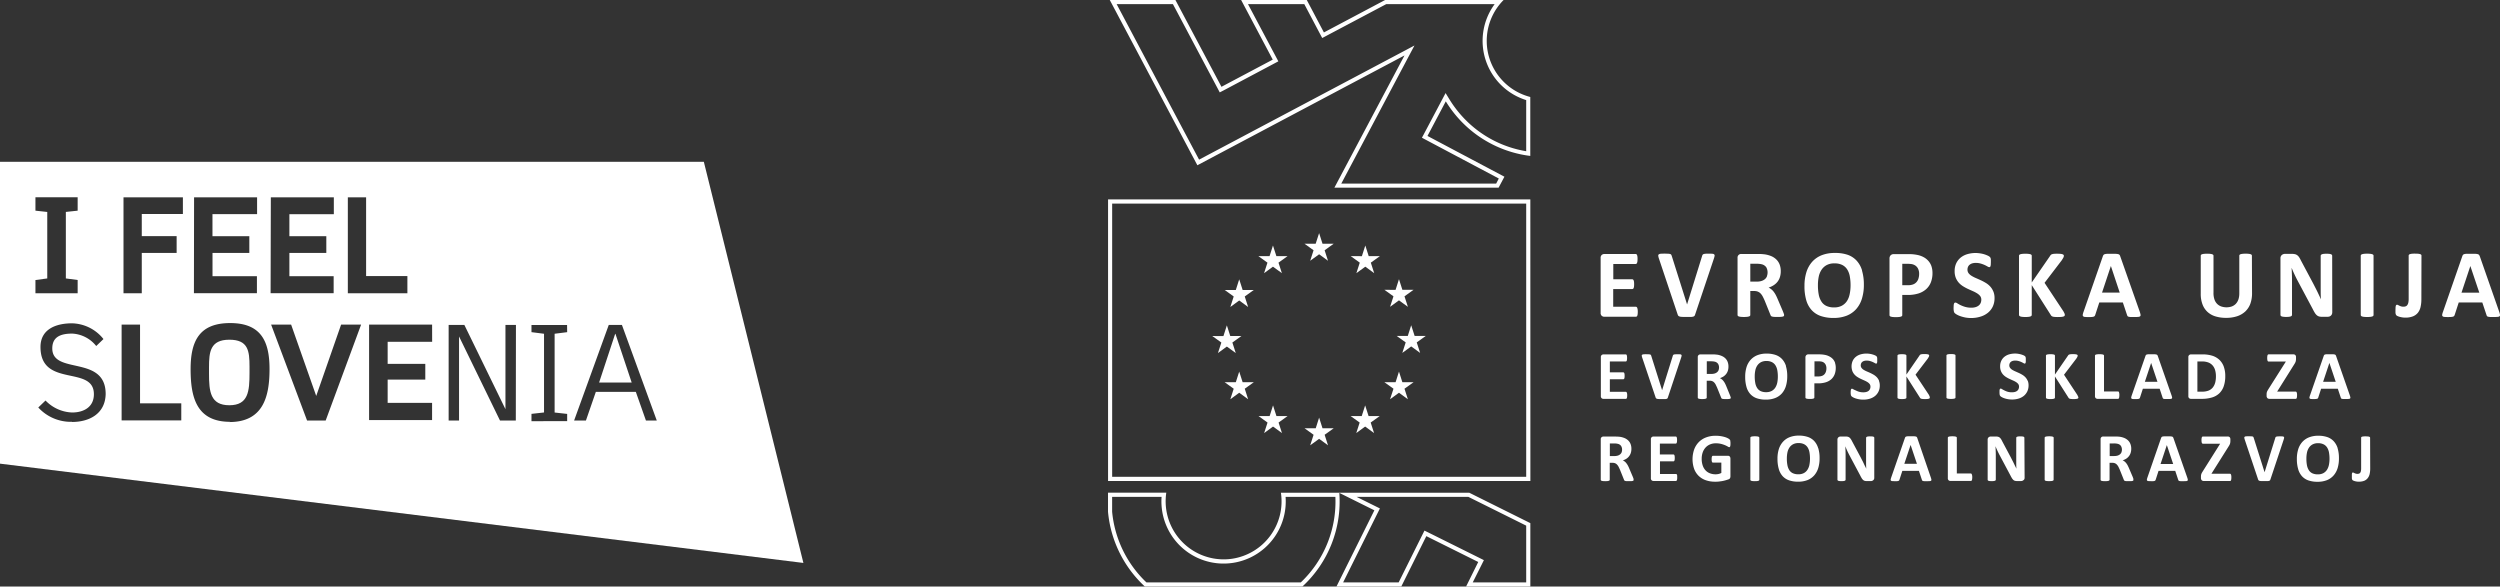
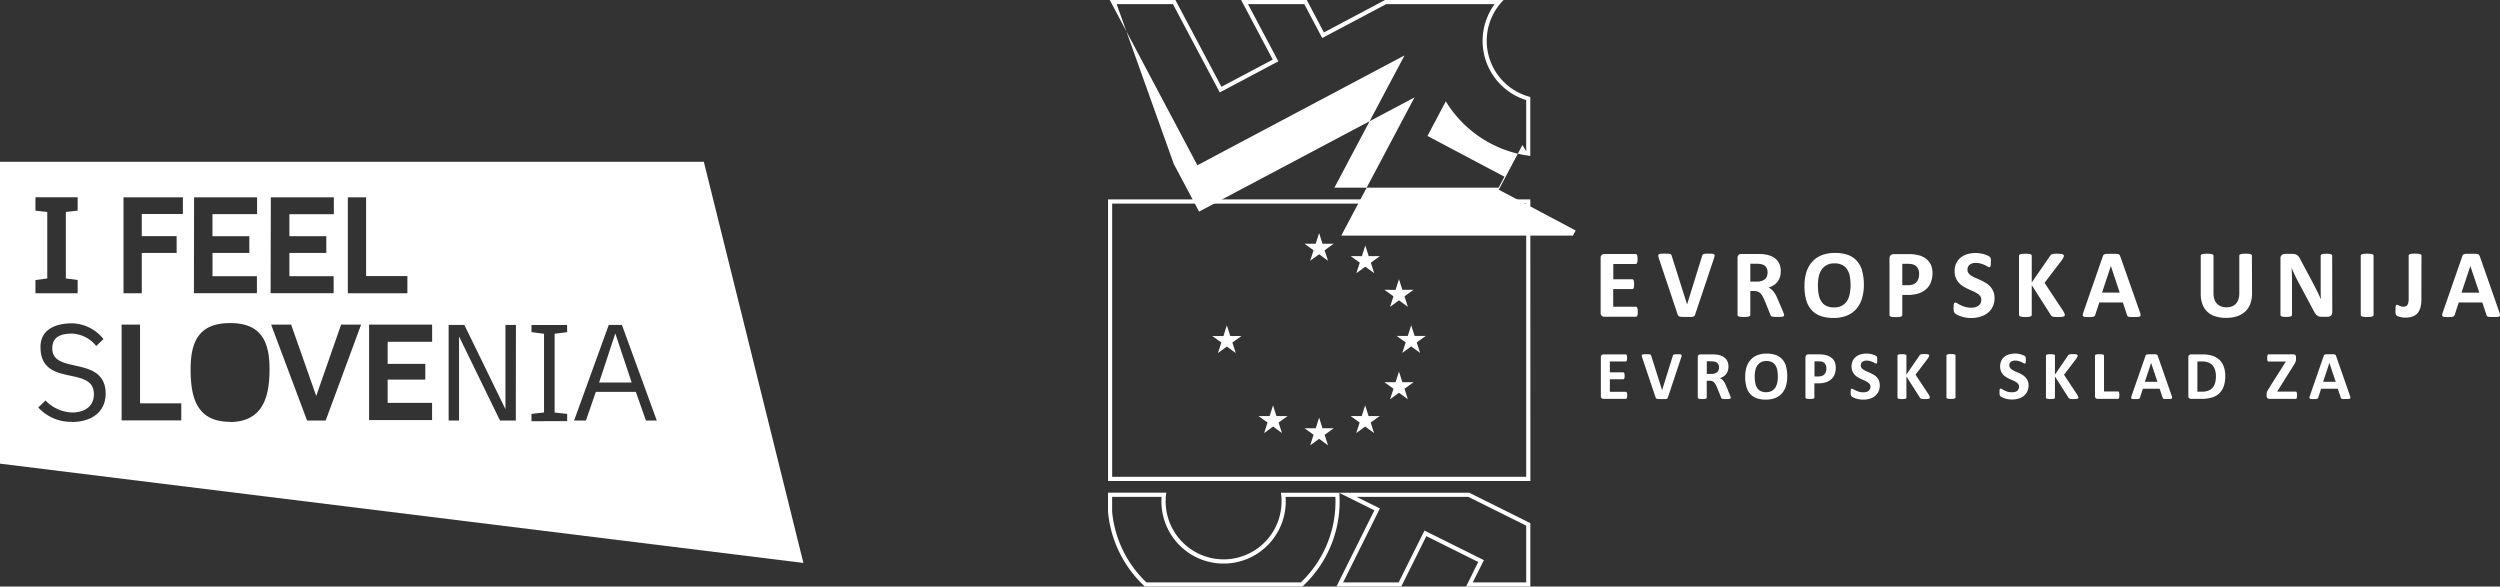
<svg xmlns="http://www.w3.org/2000/svg" width="282.702" height="66.328" viewBox="0 0 282.702 66.328">
  <rect x="0" y="0" width="282.702" height="66.328" fill="#333333" stroke="none" />
  <defs>
    <style>.cls-1{fill:#fff;}</style>
  </defs>
  <g id="Layer_2" data-name="Layer 2">
    <g id="Layer_1-2" data-name="Layer 1">
      <g id="Layer_2-2" data-name="Layer 2-2">
        <g id="Layer_1-2-2" data-name="Layer 1-2-2">
          <g id="Layer_2-2-2" data-name="Layer 2-2-2">
            <g id="Layer_1-2-2-2" data-name="Layer 1-2-2-2">
              <polygon class="cls-1" points="69.562 37.756 67.746 43.26 71.432 43.26 69.597 37.756 69.562 37.756" />
-               <path class="cls-1" d="M25.936,38.415c-2.173,0-2.3,1.408-2.3,3.1v.747c0,2,.144,3.564,2.3,3.564s2.28-1.587,2.28-3.688v-.677C28.216,39.679,28.068,38.415,25.936,38.415Z" />
              <path class="cls-1" d="M79.591,18.3H0v34.13L90.849,63.657ZM39.333,22.312H41.4v8.906h4.668v1.943H39.333Zm-17.387,0h7.126v1.906H24.026v2.493h4.168V28.6H24.031v2.63h5.022v1.924H21.929ZM4.008,31.664l1.336-.178V23.968l-1.336-.145V22.309H8.781v1.514l-1.335.142v7.521l1.335.178v1.5H4.008ZM8.141,47.7a5,5,0,0,1-3.813-1.621l.82-.788a4.376,4.376,0,0,0,3.011,1.354c1.3,0,2.458-.607,2.458-2.067,0-3.33-6.039-.677-6.039-5.344,0-2.031,1.781-2.673,3.563-2.673a4.673,4.673,0,0,1,3.559,1.78l-.82.788a3.7,3.7,0,0,0-2.707-1.406c-1.228,0-2.261.315-2.261,1.674,0,3.028,6.037.694,6.037,5.166-.053,2.244-1.87,3.154-3.811,3.154Zm12.359-.16H13.752V36.705h2.084v8.906H20.5Zm.182-23.34h-4.65v2.5h3.942v1.9H16.032v4.561H13.966V22.312h6.716Zm5.344,23.5c-3.848,0-4.472-2.838-4.472-5.967s.962-5.2,4.472-5.2,4.453,2.084,4.453,5.2-.713,5.992-4.543,5.992Zm4.6-25.387H37.75v1.907H32.724v2.493H36.9V28.6H32.724v2.63h5.005v1.924H30.6Zm6.2,25.245h-2.1L30.657,36.705H32.92l2.838,8.069h0l2.815-8.069h2.262Zm12.042-8.909H43.836v2.494h4.257v1.781H43.836v2.636H48.86V47.5H41.737V36.705h7.126Zm9.461,8.907H56.541l-4.632-9.511h0v9.513H50.733V36.74h1.776l4.648,9.53h0V36.74h1.186Zm5.807-9.994-1.419.179v8.907l1.419.158v.82H60.1V46.8l1.419-.158v-8.9L60.1,37.56v-.807h4.025Zm8.908,9.994L71.9,44.312H67.378l-1.121,3.242H64.92L68.84,36.74h1.487l3.942,10.814Z" />
            </g>
          </g>
        </g>
      </g>
      <g id="Layer_2-3" data-name="Layer 2-3">
        <g id="Layer_1-2-3" data-name="Layer 1-2-3">
          <path class="cls-1" d="M172.584,23.02v30.9h-46.82V23.02h46.82m.468-.469H125.3V54.392h47.757Z" />
          <polygon class="cls-1" points="148.157 29.489 149.167 28.753 150.172 29.489 149.79 28.3 150.812 27.564 149.551 27.564 149.167 26.36 148.777 27.564 147.517 27.564 148.539 28.3 148.157 29.489" />
-           <polygon class="cls-1" points="142.941 30.89 143.948 30.156 144.957 30.89 144.573 29.701 145.596 28.965 144.335 28.965 143.948 27.761 143.563 28.965 142.3 28.965 143.325 29.701 142.941 30.89" />
-           <polygon class="cls-1" points="140.132 31.584 139.747 32.792 138.487 32.79 139.509 33.526 139.127 34.715 140.132 33.978 141.139 34.715 140.756 33.526 141.781 32.79 140.518 32.79 140.132 31.584" />
          <polygon class="cls-1" points="138.734 39.189 139.741 39.922 139.357 38.733 140.379 37.998 139.119 37.998 138.734 36.792 138.347 38.003 137.086 37.998 138.111 38.733 137.727 39.922 138.734 39.189" />
-           <polygon class="cls-1" points="140.518 43.223 140.132 42.019 139.747 43.223 138.487 43.223 139.509 43.957 139.127 45.148 140.132 44.41 141.139 45.148 140.757 43.957 141.781 43.223 140.518 43.223" />
          <polygon class="cls-1" points="144.34 47.046 143.956 45.843 143.572 47.049 142.311 47.046 143.334 47.782 142.949 48.971 143.956 48.235 144.966 48.971 144.582 47.782 145.604 47.046 144.34 47.046" />
          <polygon class="cls-1" points="149.551 48.432 149.167 47.225 148.783 48.432 147.522 48.432 148.542 49.165 148.158 50.355 149.167 49.623 150.172 50.355 149.79 49.165 150.814 48.432 149.551 48.432" />
          <polygon class="cls-1" points="154.76 47.046 154.373 45.843 153.985 47.049 152.727 47.046 153.752 47.782 153.368 48.971 154.373 48.235 155.382 48.971 154.998 47.782 156.022 47.046 154.76 47.046" />
          <polygon class="cls-1" points="158.581 43.223 158.198 42.019 157.814 43.223 156.552 43.223 157.577 43.957 157.188 45.148 158.198 44.41 159.204 45.148 158.821 43.957 159.845 43.223 158.581 43.223" />
          <polygon class="cls-1" points="161.228 37.985 159.967 37.985 159.579 36.779 159.195 37.985 157.932 37.985 158.958 38.719 158.575 39.908 159.579 39.172 160.589 39.908 160.206 38.719 161.228 37.985" />
          <polygon class="cls-1" points="157.19 34.697 158.197 33.963 159.205 34.697 158.82 33.508 159.843 32.773 158.582 32.773 158.197 31.569 157.813 32.776 156.552 32.773 157.575 33.508 157.19 34.697" />
          <polygon class="cls-1" points="154.39 27.761 154.003 28.968 152.742 28.965 153.764 29.701 153.38 30.89 154.39 30.156 155.396 30.89 155.013 29.701 156.038 28.965 154.775 28.965 154.39 27.761" />
-           <path class="cls-1" d="M169.016.468a7.014,7.014,0,0,0,3.568,10.851V17.1a12.522,12.522,0,0,1-6.843-3.527,12.892,12.892,0,0,1-1.845-2.349l-.428-.7-.384.724-2.071,3.914-.22.412.413.22,8.279,4.392-.3.578H151.672l7.563-14.272.715-1.348-1.347.715-23.01,12.193-2.86-5.386L126.272.468h6.364l5.075,9.566.218.414.414-.212,5.8-3.08.414-.22-.22-.414L141.124.468h6.368l1.806,3.42.22.412.412-.219L156.755.468h12.261M170.029,0h-13.4l-6.92,3.668L147.773,0h-7.425l3.575,6.742-5.8,3.074L132.918,0h-7.424l6.832,12.888,3.073,5.8,23.424-12.42-7.93,14.956h18.569l.658-1.241-8.7-4.61,2.071-3.914a13.155,13.155,0,0,0,1.915,2.437,13.055,13.055,0,0,0,7.64,3.736V10.966A6.55,6.55,0,0,1,170.029,0Z" />
+           <path class="cls-1" d="M169.016.468a7.014,7.014,0,0,0,3.568,10.851V17.1l-.428-.7-.384.724-2.071,3.914-.22.412.413.22,8.279,4.392-.3.578H151.672l7.563-14.272.715-1.348-1.347.715-23.01,12.193-2.86-5.386L126.272.468h6.364l5.075,9.566.218.414.414-.212,5.8-3.08.414-.22-.22-.414L141.124.468h6.368l1.806,3.42.22.412.412-.219L156.755.468h12.261M170.029,0h-13.4l-6.92,3.668L147.773,0h-7.425l3.575,6.742-5.8,3.074L132.918,0h-7.424l6.832,12.888,3.073,5.8,23.424-12.42-7.93,14.956h18.569l.658-1.241-8.7-4.61,2.071-3.914a13.155,13.155,0,0,0,1.915,2.437,13.055,13.055,0,0,0,7.64,3.736V10.966A6.55,6.55,0,0,1,170.029,0Z" />
          <path class="cls-1" d="M166.038,56.184l6.546,3.256v6.42h-6.045l1.053-2.1.208-.419-.418-.209L161.5,60.207,161.079,60l-.209.42-2.709,5.438h-6.279l3.95-7.944.209-.42-.42-.208-2.218-1.1h12.632m-15.029,0a12.6,12.6,0,0,1-3.913,9.675h-17.45a12.633,12.633,0,0,1-3.882-8V56.184h5.593a7.029,7.029,0,0,0,14.02,1.033,7.123,7.123,0,0,0,0-1.033h5.632m15.14-.468h-21.3a6.558,6.558,0,0,1-5.5,7.464h0a6.487,6.487,0,0,1-.964.073,6.709,6.709,0,0,1-1.078-.088,6.565,6.565,0,0,1-5.419-7.45h-6.59v2.16a13.143,13.143,0,0,0,4.167,8.452h17.81a13.07,13.07,0,0,0,4.178-10.592l3.965,1.972-4.287,8.62h7.328l2.834-5.7,5.87,2.923-1.374,2.776h7.266V59.156l-6.9-3.434Z" />
-           <path class="cls-1" d="M268.014,49.5a.1.1,0,0,0-.026-.068.175.175,0,0,0-.084-.049.7.7,0,0,0-.15-.029c-.067,0-.151-.01-.246-.01a1.864,1.864,0,0,0-.248.01.664.664,0,0,0-.16.029.171.171,0,0,0-.079.049A.1.1,0,0,0,267,49.5v3.453a1.465,1.465,0,0,1-.027.31.5.5,0,0,1-.08.193.3.3,0,0,1-.132.1.58.58,0,0,1-.184.029.589.589,0,0,1-.182-.026,1.06,1.06,0,0,1-.136-.052c-.036-.016-.071-.034-.105-.053a.177.177,0,0,0-.083-.024.1.1,0,0,0-.064.021.126.126,0,0,0-.038.074.691.691,0,0,0-.018.143v.391a.525.525,0,0,0,.013.111.223.223,0,0,0,.028.07.2.2,0,0,0,.039.052.278.278,0,0,0,.093.057,1.033,1.033,0,0,0,.164.059,1.884,1.884,0,0,0,.211.045,1.625,1.625,0,0,0,.232.017,1.68,1.68,0,0,0,.612-.1.972.972,0,0,0,.4-.3,1.17,1.17,0,0,0,.218-.465,2.787,2.787,0,0,0,.064-.617Zm-4.656,3.059a1.646,1.646,0,0,1-.219.561,1.146,1.146,0,0,1-.408.381,1.28,1.28,0,0,1-.631.138,1.4,1.4,0,0,1-.625-.121.947.947,0,0,1-.394-.356,1.574,1.574,0,0,1-.211-.56,3.824,3.824,0,0,1-.061-.74,3.291,3.291,0,0,1,.063-.672,1.562,1.562,0,0,1,.219-.552,1.141,1.141,0,0,1,.408-.379,1.286,1.286,0,0,1,.63-.142,1.356,1.356,0,0,1,.62.127,1,1,0,0,1,.4.356,1.587,1.587,0,0,1,.212.556,3.97,3.97,0,0,1,.062.722,3.531,3.531,0,0,1-.064.681m.988-1.868a2.047,2.047,0,0,0-.452-.8,1.772,1.772,0,0,0-.73-.467,3.106,3.106,0,0,0-1.007-.15,2.782,2.782,0,0,0-1.053.182,2,2,0,0,0-.762.525,2.2,2.2,0,0,0-.461.83,3.564,3.564,0,0,0-.15,1.1,4.024,4.024,0,0,0,.15,1.15,2,2,0,0,0,.437.8,1.761,1.761,0,0,0,.728.468,3.064,3.064,0,0,0,1.024.151,2.833,2.833,0,0,0,1.054-.181,2,2,0,0,0,.752-.525,2.264,2.264,0,0,0,.462-.837,3.776,3.776,0,0,0,.151-1.118,3.868,3.868,0,0,0-.151-1.132m-6.112-.935c.023-.072.044-.145.06-.218a.159.159,0,0,0-.024-.127.219.219,0,0,0-.137-.055,3.819,3.819,0,0,0-.566,0,.51.51,0,0,0-.16.03.163.163,0,0,0-.08.064.417.417,0,0,0-.039.107l-1.2,3.847h0l-1.225-3.876a.677.677,0,0,0-.041-.1.15.15,0,0,0-.065-.057.646.646,0,0,0-.15-.026c-.068,0-.163-.009-.282-.009a2.708,2.708,0,0,0-.325.011.28.28,0,0,0-.164.049.132.132,0,0,0-.04.124,1.216,1.216,0,0,0,.057.221l1.494,4.455a.4.4,0,0,0,.034.083.14.14,0,0,0,.051.057.34.34,0,0,0,.081.04.594.594,0,0,0,.126.022,1.486,1.486,0,0,0,.189.009h.579a.907.907,0,0,0,.193-.027.2.2,0,0,0,.1-.063.415.415,0,0,0,.051-.106Zm-5.948,3.91a.127.127,0,0,0-.115-.094h-2.092l1.918-3.049c.043-.07.08-.13.11-.181a1.136,1.136,0,0,0,.067-.151.86.86,0,0,0,.035-.15,1.557,1.557,0,0,0,.011-.181v-.183a.334.334,0,0,0-.077-.231.3.3,0,0,0-.233-.081h-2.779a.188.188,0,0,0-.081.018.145.145,0,0,0-.053.069.438.438,0,0,0-.032.128,1.334,1.334,0,0,0-.01.2,1.173,1.173,0,0,0,.01.187.419.419,0,0,0,.032.125.145.145,0,0,0,.053.067.143.143,0,0,0,.081.021h1.933l-1.948,3.094c-.044.072-.083.134-.112.185a.7.7,0,0,0-.067.15.585.585,0,0,0-.033.131.675.675,0,0,0-.011.142v.164a.367.367,0,0,0,.083.26.316.316,0,0,0,.241.089h2.962a.116.116,0,0,0,.065-.018.153.153,0,0,0,.049-.068.677.677,0,0,0,.029-.126,1.511,1.511,0,0,0,.009-.19.954.954,0,0,0-.038-.323m-6.543-1.2h-1.425l.71-2.136h0Zm.036-2.915a.38.38,0,0,0-.057-.116.193.193,0,0,0-.107-.065,1.089,1.089,0,0,0-.212-.027h-.683a.862.862,0,0,0-.19.027.191.191,0,0,0-.1.062.443.443,0,0,0-.056.108L242.832,54a1.189,1.189,0,0,0-.058.218.146.146,0,0,0,.026.126.213.213,0,0,0,.14.056c.093.008.186.012.28.011h.269a.644.644,0,0,0,.161-.03.156.156,0,0,0,.08-.059.263.263,0,0,0,.041-.09l.319-.983h1.889l.336,1.01a.3.3,0,0,0,.039.081.166.166,0,0,0,.081.05.965.965,0,0,0,.17.022h.31q.15,0,.3-.009a.245.245,0,0,0,.151-.05.13.13,0,0,0,.031-.121,1.294,1.294,0,0,0-.058-.222ZM239.9,51.14a.589.589,0,0,1-.162.226.764.764,0,0,1-.273.151,1.267,1.267,0,0,1-.382.052h-.518V50.144h.452a2.464,2.464,0,0,1,.272.01c.059.008.119.019.178.033a.6.6,0,0,1,.369.24.822.822,0,0,1,.058.715m1.355,3.01c-.014-.045-.039-.117-.077-.215l-.424-.992c-.045-.109-.1-.215-.151-.319a1.684,1.684,0,0,0-.164-.253,1.111,1.111,0,0,0-.4-.321,1.643,1.643,0,0,0,.416-.194,1.245,1.245,0,0,0,.3-.284,1.166,1.166,0,0,0,.188-.37,1.562,1.562,0,0,0,.066-.461,1.43,1.43,0,0,0-.092-.53,1.122,1.122,0,0,0-.257-.4,1.407,1.407,0,0,0-.411-.276,2.228,2.228,0,0,0-.548-.15c-.069-.009-.15-.014-.232-.02s-.194-.007-.325-.007h-1.3a.3.3,0,0,0-.214.076.3.3,0,0,0-.087.246v4.567a.132.132,0,0,0,.021.072.182.182,0,0,0,.082.05.961.961,0,0,0,.151.03,2.981,2.981,0,0,0,.5,0,.984.984,0,0,0,.151-.03.219.219,0,0,0,.084-.05.134.134,0,0,0,.026-.072V52.335h.317a.767.767,0,0,1,.288.05.657.657,0,0,1,.218.151,1.128,1.128,0,0,1,.175.247c.051.1.1.21.158.338l.451,1.123a.264.264,0,0,0,.041.08.156.156,0,0,0,.078.053.642.642,0,0,0,.151.03h.563a.825.825,0,0,0,.17-.027.121.121,0,0,0,.072-.049.143.143,0,0,0,.017-.073.639.639,0,0,0-.02-.106m-9-4.652a.139.139,0,0,0-.023-.071.229.229,0,0,0-.086-.051.972.972,0,0,0-.15-.03,2.517,2.517,0,0,0-.491,0,1.026,1.026,0,0,0-.158.03.188.188,0,0,0-.086.051.114.114,0,0,0-.025.071v4.745a.119.119,0,0,0,.025.072.183.183,0,0,0,.085.05.949.949,0,0,0,.15.03,3.134,3.134,0,0,0,.494,0,.972.972,0,0,0,.15-.03.226.226,0,0,0,.086-.05.165.165,0,0,0,.023-.072Zm-3.312.012a.16.16,0,0,0-.019-.071.162.162,0,0,0-.07-.054.41.41,0,0,0-.137-.033c-.06,0-.132-.009-.221-.009a1.762,1.762,0,0,0-.23.009.466.466,0,0,0-.143.033.193.193,0,0,0-.078.054.122.122,0,0,0-.022.071v2.922c0,.2.009.385.017.566h0c-.047-.1-.095-.208-.15-.31l-.151-.316c-.053-.109-.105-.216-.163-.324l-.168-.328-.979-1.837a1.871,1.871,0,0,0-.143-.255.7.7,0,0,0-.15-.162.511.511,0,0,0-.181-.082,1.04,1.04,0,0,0-.248-.026h-.55a.381.381,0,0,0-.26.092.333.333,0,0,0-.107.274v4.516a.121.121,0,0,0,.089.122.56.56,0,0,0,.14.033,2.437,2.437,0,0,0,.452,0,.583.583,0,0,0,.143-.033.159.159,0,0,0,.075-.053.154.154,0,0,0,.021-.069v-2.63c0-.2,0-.392-.009-.574s-.012-.37-.023-.556h.009c.058.15.125.31.2.471s.15.313.221.451l1.251,2.35c.066.129.123.236.176.317a.959.959,0,0,0,.159.2.493.493,0,0,0,.184.1.927.927,0,0,0,.235.027h.433a.484.484,0,0,0,.151-.022.318.318,0,0,0,.125-.068.339.339,0,0,0,.114-.118.41.41,0,0,0,.032-.159ZM223,53.761a.467.467,0,0,0-.029-.128.15.15,0,0,0-.048-.07.108.108,0,0,0-.067-.02h-1.577V49.5a.114.114,0,0,0-.025-.071.187.187,0,0,0-.084-.051.972.972,0,0,0-.15-.03,2.61,2.61,0,0,0-.5,0,.949.949,0,0,0-.15.03.173.173,0,0,0-.081.051.1.1,0,0,0-.026.071v4.565a.309.309,0,0,0,.086.245.317.317,0,0,0,.215.076h2.305a.111.111,0,0,0,.067-.023.151.151,0,0,0,.049-.077.528.528,0,0,0,.028-.131,1.673,1.673,0,0,0,0-.4m-6.244-1.306h-1.427l.712-2.136h0Zm.043-2.907a.361.361,0,0,0-.058-.116.194.194,0,0,0-.108-.064,1.079,1.079,0,0,0-.211-.027h-.685a.844.844,0,0,0-.188.027.2.2,0,0,0-.1.061.414.414,0,0,0-.055.109L213.857,54a1.793,1.793,0,0,0-.058.218.156.156,0,0,0,.028.127.218.218,0,0,0,.14.056c.093.008.187.011.28.01h.268a.558.558,0,0,0,.161-.03.145.145,0,0,0,.081-.059.272.272,0,0,0,.041-.09l.319-.983h1.877l.336,1.01a.253.253,0,0,0,.039.081.159.159,0,0,0,.081.05.87.87,0,0,0,.17.023h.3q.15,0,.3-.009a.258.258,0,0,0,.151-.05.134.134,0,0,0,.032-.122,1.412,1.412,0,0,0-.059-.221Zm-4.865-.03a.146.146,0,0,0-.02-.071.156.156,0,0,0-.068-.054.416.416,0,0,0-.138-.033c-.059,0-.134-.009-.221-.009a1.747,1.747,0,0,0-.229.009.486.486,0,0,0-.151.033.18.18,0,0,0-.076.054.114.114,0,0,0-.025.071v2.922c0,.2.011.385.018.566h0c-.048-.1-.094-.208-.15-.31s-.1-.21-.151-.316-.1-.216-.161-.324l-.168-.328-.98-1.837a1.763,1.763,0,0,0-.151-.255.622.622,0,0,0-.15-.161.488.488,0,0,0-.179-.083,1.049,1.049,0,0,0-.249-.026h-.549a.381.381,0,0,0-.26.092.335.335,0,0,0-.109.274v4.516a.132.132,0,0,0,.02.069.145.145,0,0,0,.069.053.557.557,0,0,0,.141.033,1.873,1.873,0,0,0,.225.01,1.95,1.95,0,0,0,.229-.01.583.583,0,0,0,.143-.033.143.143,0,0,0,.073-.053.12.12,0,0,0,.021-.069V51.616c0-.2,0-.388-.007-.574s-.012-.37-.024-.556h.007c.061.15.127.31.2.471s.15.313.221.451l1.251,2.35c.064.129.122.236.173.317a.889.889,0,0,0,.162.2.466.466,0,0,0,.184.1.911.911,0,0,0,.233.027h.435a.484.484,0,0,0,.151-.022.318.318,0,0,0,.125-.068.356.356,0,0,0,.1-.118.377.377,0,0,0,.032-.159Zm-7.334,3.039a1.625,1.625,0,0,1-.22.562,1.113,1.113,0,0,1-.408.381,1.287,1.287,0,0,1-.627.138,1.4,1.4,0,0,1-.626-.122.935.935,0,0,1-.4-.355,1.593,1.593,0,0,1-.211-.56,3.908,3.908,0,0,1-.062-.748,3.438,3.438,0,0,1,.063-.672,1.583,1.583,0,0,1,.22-.552,1.138,1.138,0,0,1,.41-.379,1.282,1.282,0,0,1,.629-.142,1.365,1.365,0,0,1,.622.127,1.032,1.032,0,0,1,.4.356,1.585,1.585,0,0,1,.211.556,3.882,3.882,0,0,1,.061.722,3.379,3.379,0,0,1-.063.681m.988-1.868a2.034,2.034,0,0,0-.443-.8,1.779,1.779,0,0,0-.732-.467,3.1,3.1,0,0,0-1.007-.15,2.782,2.782,0,0,0-1.053.182,1.963,1.963,0,0,0-.753.525,2.2,2.2,0,0,0-.463.83A3.535,3.535,0,0,0,201,51.9a4.06,4.06,0,0,0,.151,1.15,2.021,2.021,0,0,0,.436.8,1.768,1.768,0,0,0,.73.468,3.064,3.064,0,0,0,1.024.151,2.828,2.828,0,0,0,1.053-.181,2,2,0,0,0,.753-.525,2.264,2.264,0,0,0,.462-.837,3.711,3.711,0,0,0,.151-1.118,3.8,3.8,0,0,0-.151-1.132M198.945,49.5a.115.115,0,0,0-.026-.071.178.178,0,0,0-.081-.051.972.972,0,0,0-.15-.03,2.4,2.4,0,0,0-.494,0,.961.961,0,0,0-.151.03.177.177,0,0,0-.085.051.109.109,0,0,0-.026.071v4.749a.112.112,0,0,0,.026.072.185.185,0,0,0,.084.05.949.949,0,0,0,.15.03,2.257,2.257,0,0,0,.247.01,2.3,2.3,0,0,0,.249-.01,1,1,0,0,0,.15-.03.208.208,0,0,0,.081-.05.124.124,0,0,0,.026-.072Zm-3.277.347a.327.327,0,0,0-.077-.15.837.837,0,0,0-.185-.128,1.83,1.83,0,0,0-.333-.139,3.562,3.562,0,0,0-1.062-.153,2.988,2.988,0,0,0-1.076.182,2.262,2.262,0,0,0-.827.527,2.353,2.353,0,0,0-.528.835,3.377,3.377,0,0,0-.012,2.18,2.15,2.15,0,0,0,.506.8,2.179,2.179,0,0,0,.806.5,3.157,3.157,0,0,0,1.078.171,3.1,3.1,0,0,0,.408-.018c.135-.018.271-.033.406-.058s.261-.058.386-.094c.105-.03.209-.065.311-.1a.291.291,0,0,0,.169-.139.508.508,0,0,0,.041-.2v-2a.488.488,0,0,0-.02-.137.31.31,0,0,0-.057-.1.267.267,0,0,0-.084-.065.309.309,0,0,0-.112-.021H193.7a.1.1,0,0,0-.061.021.151.151,0,0,0-.048.066.376.376,0,0,0-.028.119,1.378,1.378,0,0,0-.009.182.8.8,0,0,0,.037.3.121.121,0,0,0,.109.085h.951v1.167a1.336,1.336,0,0,1-.31.117,1.493,1.493,0,0,1-.339.038,1.714,1.714,0,0,1-.638-.113,1.307,1.307,0,0,1-.5-.334,1.532,1.532,0,0,1-.321-.55,2.289,2.289,0,0,1-.114-.752,2.19,2.19,0,0,1,.111-.718,1.629,1.629,0,0,1,.324-.556,1.419,1.419,0,0,1,.506-.356,1.653,1.653,0,0,1,.659-.127,2.429,2.429,0,0,1,.6.069,3.424,3.424,0,0,1,.452.151,2.476,2.476,0,0,1,.3.151.376.376,0,0,0,.164.07.1.1,0,0,0,.06-.021.142.142,0,0,0,.042-.068.578.578,0,0,0,.027-.13,1.559,1.559,0,0,0,.009-.193,1.51,1.51,0,0,0-.021-.3m-6,3.95a.507.507,0,0,0-.03-.122.17.17,0,0,0-.047-.068.115.115,0,0,0-.066-.021h-1.807V52.171h1.519a.108.108,0,0,0,.065-.019.148.148,0,0,0,.048-.065.427.427,0,0,0,.029-.117,1.653,1.653,0,0,0,0-.372.455.455,0,0,0-.029-.121.169.169,0,0,0-.048-.064.105.105,0,0,0-.065-.023H187.7V50.163h1.794a.092.092,0,0,0,.063-.022.182.182,0,0,0,.047-.066.532.532,0,0,0,.029-.124,1.626,1.626,0,0,0,.01-.185,1.733,1.733,0,0,0-.01-.191.484.484,0,0,0-.029-.125.173.173,0,0,0-.047-.069.118.118,0,0,0-.063-.018h-2.509a.307.307,0,0,0-.215.076.3.3,0,0,0-.086.246v4.383a.3.3,0,0,0,.086.245.307.307,0,0,0,.215.076h2.524a.113.113,0,0,0,.066-.021.155.155,0,0,0,.047-.068.428.428,0,0,0,.03-.122,1.178,1.178,0,0,0,.009-.188,1.209,1.209,0,0,0-.009-.19m-6.273-2.658a.607.607,0,0,1-.165.226.734.734,0,0,1-.27.15,1.268,1.268,0,0,1-.382.053h-.519V50.145h.451a2.274,2.274,0,0,1,.274.011c.059.008.119.019.178.033a.6.6,0,0,1,.367.239.74.74,0,0,1,.113.42.792.792,0,0,1-.053.3m1.355,3.011c-.012-.045-.041-.118-.078-.215l-.423-.992a3.114,3.114,0,0,0-.151-.32,1.865,1.865,0,0,0-.167-.252.974.974,0,0,0-.185-.189,1.1,1.1,0,0,0-.211-.132,1.646,1.646,0,0,0,.414-.194,1.213,1.213,0,0,0,.3-.285,1.166,1.166,0,0,0,.188-.37,1.469,1.469,0,0,0,.065-.461,1.447,1.447,0,0,0-.09-.529,1.111,1.111,0,0,0-.258-.4,1.367,1.367,0,0,0-.41-.275,2.21,2.21,0,0,0-.547-.151c-.069-.009-.15-.013-.232-.019s-.194-.008-.328-.008h-1.3a.284.284,0,0,0-.3.265.271.271,0,0,0,0,.057v4.56a.124.124,0,0,0,.024.072.194.194,0,0,0,.081.05.961.961,0,0,0,.151.03,2.981,2.981,0,0,0,.5,0,.984.984,0,0,0,.151-.03.219.219,0,0,0,.084-.05.124.124,0,0,0,.024-.072V52.335h.319a.787.787,0,0,1,.288.05.661.661,0,0,1,.219.151,1.158,1.158,0,0,1,.174.247c.051.1.1.21.159.338l.452,1.123a.352.352,0,0,0,.04.08.155.155,0,0,0,.079.053.634.634,0,0,0,.15.03h.562a.834.834,0,0,0,.171-.027.143.143,0,0,0,.074-.049.17.17,0,0,0,.017-.073.476.476,0,0,0-.022-.106" />
          <path class="cls-1" d="M264.126,43.173H262.7l.71-2.137h0Zm.044-2.907a.438.438,0,0,0-.056-.115.2.2,0,0,0-.11-.064.85.85,0,0,0-.212-.027h-.683a.671.671,0,0,0-.19.027.2.2,0,0,0-.1.061.3.3,0,0,0-.053.108l-1.55,4.46a1.163,1.163,0,0,0-.06.217.157.157,0,0,0,.027.126.213.213,0,0,0,.14.056,2.178,2.178,0,0,0,.28.012,2.348,2.348,0,0,0,.271-.009.579.579,0,0,0,.159-.029.158.158,0,0,0,.08-.057.307.307,0,0,0,.042-.092l.318-.983h1.889l.336,1.01a.255.255,0,0,0,.04.083.164.164,0,0,0,.08.048.8.8,0,0,0,.17.021h.31a2.506,2.506,0,0,0,.3-.01.251.251,0,0,0,.151-.05.127.127,0,0,0,.031-.122,1.406,1.406,0,0,0-.057-.221Zm-4.457,4.111c-.024-.063-.062-.093-.112-.093h-2.1l1.912-3.05q.065-.1.108-.18a1.025,1.025,0,0,0,.068-.151.958.958,0,0,0,.034-.15,1.364,1.364,0,0,0,.012-.181v-.191a.323.323,0,0,0-.076-.229.315.315,0,0,0-.235-.083h-2.771a.159.159,0,0,0-.08.021.128.128,0,0,0-.053.068.407.407,0,0,0-.031.128,1.334,1.334,0,0,0-.011.2,1.161,1.161,0,0,0,.011.186.365.365,0,0,0,.031.125.128.128,0,0,0,.053.068.15.15,0,0,0,.08.021h1.934l-1.957,3.093c-.044.073-.08.134-.11.187a.69.69,0,0,0-.067.143.724.724,0,0,0-.035.129,1.132,1.132,0,0,0-.009.143v.171a.372.372,0,0,0,.084.26.315.315,0,0,0,.239.089H259.6a.113.113,0,0,0,.064-.02.124.124,0,0,0,.048-.068.48.48,0,0,0,.031-.124c0-.053.009-.116.009-.192a.9.9,0,0,0-.04-.322m-9.229-1.069a1.436,1.436,0,0,1-.288.546,1.2,1.2,0,0,1-.48.328,2.018,2.018,0,0,1-.706.11h-.526V40.876H249a1.9,1.9,0,0,1,.753.127,1.245,1.245,0,0,1,.476.352,1.414,1.414,0,0,1,.266.531,2.491,2.491,0,0,1,.084.665,2.83,2.83,0,0,1-.094.761m.984-1.849a2.013,2.013,0,0,0-.488-.763,2.072,2.072,0,0,0-.79-.467,3.628,3.628,0,0,0-1.138-.158h-1.291a.317.317,0,0,0-.214.079.3.3,0,0,0-.087.245v4.382a.313.313,0,0,0,.087.248.332.332,0,0,0,.214.074h1.2a3.967,3.967,0,0,0,1.151-.151,2.036,2.036,0,0,0,.822-.451,2,2,0,0,0,.519-.8,3.435,3.435,0,0,0,.181-1.181,3.073,3.073,0,0,0-.167-1.054m-7.5,1.71h-1.426l.711-2.137h0Zm.042-2.907a.344.344,0,0,0-.057-.115.183.183,0,0,0-.107-.064.85.85,0,0,0-.212-.027h-.684a.663.663,0,0,0-.188.027.18.18,0,0,0-.1.061.4.4,0,0,0-.054.108l-1.551,4.46a1.155,1.155,0,0,0-.057.217.146.146,0,0,0,.026.126.214.214,0,0,0,.141.056,2.155,2.155,0,0,0,.279.012,2.426,2.426,0,0,0,.269-.009.557.557,0,0,0,.161-.029.158.158,0,0,0,.08-.057.282.282,0,0,0,.041-.092l.319-.983h1.9l.335,1.01a.334.334,0,0,0,.04.083.158.158,0,0,0,.084.048.788.788,0,0,0,.168.021h.3a2.506,2.506,0,0,0,.3-.01.255.255,0,0,0,.15-.05.135.135,0,0,0,.03-.122,1.31,1.31,0,0,0-.059-.221Zm-4.365,4.215a.433.433,0,0,0-.029-.128.153.153,0,0,0-.048-.071.119.119,0,0,0-.068-.021h-1.577V40.217a.115.115,0,0,0-.026-.071.169.169,0,0,0-.084-.05.769.769,0,0,0-.15-.031,2.076,2.076,0,0,0-.249-.012,2.033,2.033,0,0,0-.247.012.762.762,0,0,0-.158.031.176.176,0,0,0-.081.05.109.109,0,0,0-.026.071v4.564a.316.316,0,0,0,.086.248.332.332,0,0,0,.215.074h2.3a.114.114,0,0,0,.068-.023.17.17,0,0,0,.048-.075.5.5,0,0,0,.029-.132,1.673,1.673,0,0,0,0-.4M235,44.861c-.03-.072-.063-.143-.1-.212l-1.5-2.272,1.379-1.806a1.714,1.714,0,0,0,.131-.223.3.3,0,0,0,.036-.135.114.114,0,0,0-.023-.069.17.17,0,0,0-.084-.053.688.688,0,0,0-.161-.033,2.194,2.194,0,0,0-.256-.012,2.049,2.049,0,0,0-.248.009.624.624,0,0,0-.161.027.22.22,0,0,0-.1.053.271.271,0,0,0-.065.082l-1.473,2.138V40.22a.114.114,0,0,0-.023-.074.157.157,0,0,0-.081-.05.794.794,0,0,0-.151-.031,2.092,2.092,0,0,0-.25-.012,2,2,0,0,0-.245.012.762.762,0,0,0-.158.031.149.149,0,0,0-.083.05.1.1,0,0,0-.025.074v4.735a.1.1,0,0,0,.025.076.179.179,0,0,0,.083.051.7.7,0,0,0,.158.033,2,2,0,0,0,.245.012,2.092,2.092,0,0,0,.25-.012.783.783,0,0,0,.151-.033.187.187,0,0,0,.081-.051.122.122,0,0,0,.023-.076V42.571l1.52,2.384a.278.278,0,0,0,.075.095.394.394,0,0,0,.16.057,2.434,2.434,0,0,0,.362.02,2.332,2.332,0,0,0,.264-.012.809.809,0,0,0,.167-.033.169.169,0,0,0,.081-.053.149.149,0,0,0,.021-.077.338.338,0,0,0-.016-.084m-5.72-1.806a1.361,1.361,0,0,0-.245-.389,1.643,1.643,0,0,0-.345-.283,4.135,4.135,0,0,0-.4-.212L227.9,42a2.608,2.608,0,0,1-.349-.179.863.863,0,0,1-.245-.217.473.473,0,0,1-.092-.29.544.544,0,0,1,.042-.214.422.422,0,0,1,.125-.173.548.548,0,0,1,.208-.113.949.949,0,0,1,.29-.039,1.36,1.36,0,0,1,.391.052,2.1,2.1,0,0,1,.316.116c.079.036.155.076.229.119a.34.34,0,0,0,.137.054.09.09,0,0,0,.066-.024.148.148,0,0,0,.041-.073,1.1,1.1,0,0,0,.02-.128v-.36a1.052,1.052,0,0,0-.014-.111.32.32,0,0,0-.024-.074.293.293,0,0,0-.051-.065.656.656,0,0,0-.161-.1,2.416,2.416,0,0,0-.608-.173,2.251,2.251,0,0,0-.357-.028,2.458,2.458,0,0,0-.656.088,1.56,1.56,0,0,0-.536.271,1.275,1.275,0,0,0-.36.451,1.411,1.411,0,0,0-.135.636,1.367,1.367,0,0,0,.093.54,1.335,1.335,0,0,0,.242.39,1.651,1.651,0,0,0,.34.283,3.376,3.376,0,0,0,.393.212c.134.063.265.122.392.178a2.347,2.347,0,0,1,.34.179.963.963,0,0,1,.244.215.489.489,0,0,1,.092.3.65.65,0,0,1-.055.268.539.539,0,0,1-.15.2.687.687,0,0,1-.252.126,1.221,1.221,0,0,1-.334.044,1.755,1.755,0,0,1-.5-.063,2.118,2.118,0,0,1-.369-.151,2.445,2.445,0,0,1-.256-.141.323.323,0,0,0-.151-.064.113.113,0,0,0-.067.021.137.137,0,0,0-.047.073.6.6,0,0,0-.026.131v.2a1.394,1.394,0,0,0,.021.274.3.3,0,0,0,.074.15.735.735,0,0,0,.164.118,1.657,1.657,0,0,0,.286.126,2.515,2.515,0,0,0,.393.1,2.626,2.626,0,0,0,.485.042,2.477,2.477,0,0,0,.721-.1,1.739,1.739,0,0,0,.591-.3,1.474,1.474,0,0,0,.4-.5,1.565,1.565,0,0,0,.15-.7,1.385,1.385,0,0,0-.093-.525M221.13,40.2a.111.111,0,0,0-.025-.07.172.172,0,0,0-.085-.05.771.771,0,0,0-.15-.032q-.125-.012-.249-.012a1.669,1.669,0,0,0-.245.012.835.835,0,0,0-.158.032.171.171,0,0,0-.086.05.1.1,0,0,0-.025.07v4.746a.1.1,0,0,0,.025.071.185.185,0,0,0,.084.05.762.762,0,0,0,.158.031,1.7,1.7,0,0,0,.247.012,1.73,1.73,0,0,0,.249-.012.769.769,0,0,0,.15-.031.194.194,0,0,0,.085-.05.114.114,0,0,0,.025-.071Zm-2.917,4.651c-.03-.072-.063-.143-.1-.212l-1.506-2.271,1.379-1.806c.047-.072.091-.146.131-.223a.281.281,0,0,0,.035-.136.127.127,0,0,0-.021-.069.186.186,0,0,0-.085-.053.752.752,0,0,0-.162-.033c-.085-.008-.171-.012-.256-.012a2.106,2.106,0,0,0-.248.009.714.714,0,0,0-.16.027.263.263,0,0,0-.165.136l-1.476,2.147V40.22a.132.132,0,0,0-.023-.074.156.156,0,0,0-.083-.05.769.769,0,0,0-.15-.031,2.069,2.069,0,0,0-.248-.012,2.033,2.033,0,0,0-.247.012.764.764,0,0,0-.151.031.169.169,0,0,0-.083.05.111.111,0,0,0-.025.074v4.735a.118.118,0,0,0,.025.076.193.193,0,0,0,.083.051.767.767,0,0,0,.151.033,2.033,2.033,0,0,0,.247.012,2.069,2.069,0,0,0,.248-.012.773.773,0,0,0,.15-.033.19.19,0,0,0,.083-.051.136.136,0,0,0,.023-.076V42.571l1.519,2.384a.28.28,0,0,0,.076.095.38.38,0,0,0,.16.057,2.44,2.44,0,0,0,.363.02,2.325,2.325,0,0,0,.263-.012.809.809,0,0,0,.167-.033.129.129,0,0,0,.1-.13.394.394,0,0,0-.019-.084m-5.719-1.806a1.394,1.394,0,0,0-.244-.389,1.741,1.741,0,0,0-.346-.283c-.129-.077-.262-.147-.4-.212s-.268-.12-.4-.176a2.646,2.646,0,0,1-.347-.179.831.831,0,0,1-.244-.217.46.46,0,0,1-.092-.29.581.581,0,0,1,.041-.214.433.433,0,0,1,.123-.173.606.606,0,0,1,.209-.113.951.951,0,0,1,.291-.039,1.374,1.374,0,0,1,.393.052,2.116,2.116,0,0,1,.314.116c.09.042.167.082.23.119a.317.317,0,0,0,.136.054.1.1,0,0,0,.068-.024.146.146,0,0,0,.037-.073.62.62,0,0,0,.02-.128v-.36a.842.842,0,0,0-.014-.111.32.32,0,0,0-.024-.074.33.33,0,0,0-.052-.065.7.7,0,0,0-.16-.1,2.245,2.245,0,0,0-.274-.1,2.141,2.141,0,0,0-.334-.073,2.263,2.263,0,0,0-.358-.028,2.451,2.451,0,0,0-.655.088,1.56,1.56,0,0,0-.536.271,1.307,1.307,0,0,0-.361.451,1.584,1.584,0,0,0-.041,1.176,1.32,1.32,0,0,0,.244.39,1.515,1.515,0,0,0,.34.283,3.336,3.336,0,0,0,.39.212c.135.063.268.122.394.178a2.574,2.574,0,0,1,.341.179,1.013,1.013,0,0,1,.242.215.481.481,0,0,1,.092.3.632.632,0,0,1-.053.268.579.579,0,0,1-.15.2.692.692,0,0,1-.253.126,1.177,1.177,0,0,1-.333.044,1.755,1.755,0,0,1-.5-.063,2.148,2.148,0,0,1-.372-.151,2.309,2.309,0,0,1-.276-.129.324.324,0,0,0-.15-.064.126.126,0,0,0-.071.021.186.186,0,0,0-.045.073.592.592,0,0,0-.024.131,1.664,1.664,0,0,0-.009.2,1.2,1.2,0,0,0,.022.274.284.284,0,0,0,.071.15.864.864,0,0,0,.164.118,1.826,1.826,0,0,0,.286.126,2.853,2.853,0,0,0,.4.1,2.7,2.7,0,0,0,.484.042,2.5,2.5,0,0,0,.723-.1,1.753,1.753,0,0,0,.59-.3,1.474,1.474,0,0,0,.4-.5,1.552,1.552,0,0,0,.151-.7,1.345,1.345,0,0,0-.094-.525m-6-1.034a.76.76,0,0,1-.159.284.671.671,0,0,1-.271.184,1.084,1.084,0,0,1-.41.068h-.451v-1.71h.433a2.006,2.006,0,0,1,.309.021.74.74,0,0,1,.287.1.664.664,0,0,1,.228.251.9.9,0,0,1,.093.435,1.147,1.147,0,0,1-.054.358m1.038-.984a1.285,1.285,0,0,0-.248-.432,1.382,1.382,0,0,0-.4-.3,1.755,1.755,0,0,0-.452-.166,3.629,3.629,0,0,0-.386-.057c-.107-.009-.222-.015-.341-.015h-1.184a.343.343,0,0,0-.25.092.359.359,0,0,0-.095.274V44.95a.107.107,0,0,0,.024.071.147.147,0,0,0,.08.05.764.764,0,0,0,.151.031,1.682,1.682,0,0,0,.246.012,1.73,1.73,0,0,0,.249-.012.7.7,0,0,0,.15-.031.194.194,0,0,0,.085-.05.114.114,0,0,0,.025-.071v-1.6h.419a2.844,2.844,0,0,0,.864-.118,1.7,1.7,0,0,0,.62-.338,1.465,1.465,0,0,0,.384-.551,2,2,0,0,0,.132-.753,1.752,1.752,0,0,0-.084-.552m-6.529,2.227a1.668,1.668,0,0,1-.22.561,1.127,1.127,0,0,1-.408.38,1.279,1.279,0,0,1-.63.141,1.413,1.413,0,0,1-.625-.122.967.967,0,0,1-.394-.356,1.515,1.515,0,0,1-.211-.562,3.9,3.9,0,0,1-.062-.739,3.278,3.278,0,0,1,.063-.67,1.566,1.566,0,0,1,.22-.554,1.149,1.149,0,0,1,.408-.379,1.272,1.272,0,0,1,.629-.143,1.329,1.329,0,0,1,.62.128,1,1,0,0,1,.4.357,1.545,1.545,0,0,1,.212.555,3.872,3.872,0,0,1,.062.721,3.547,3.547,0,0,1-.063.682m.987-1.87a2.05,2.05,0,0,0-.451-.793,1.787,1.787,0,0,0-.73-.466,3.076,3.076,0,0,0-1.007-.151,2.786,2.786,0,0,0-1.054.181,2.029,2.029,0,0,0-.761.525,2.234,2.234,0,0,0-.463.829,3.657,3.657,0,0,0-.15,1.1,4.024,4.024,0,0,0,.15,1.15,1.985,1.985,0,0,0,.437.8,1.773,1.773,0,0,0,.728.469,3.089,3.089,0,0,0,1.024.15,2.813,2.813,0,0,0,1.054-.181,2,2,0,0,0,.76-.525,2.251,2.251,0,0,0,.451-.829,3.713,3.713,0,0,0,.151-1.119,3.875,3.875,0,0,0-.151-1.133m-7.61.451a.609.609,0,0,1-.163.228.773.773,0,0,1-.272.15,1.262,1.262,0,0,1-.381.053h-.521V40.855h.452a2.286,2.286,0,0,1,.274.014,1.062,1.062,0,0,1,.176.03.61.61,0,0,1,.369.239.754.754,0,0,1,.113.421.786.786,0,0,1-.055.3m1.355,3.01c-.023-.074-.05-.146-.08-.217l-.408-1c-.049-.119-.1-.226-.15-.321a1.634,1.634,0,0,0-.167-.251,1.074,1.074,0,0,0-.185-.19,1.221,1.221,0,0,0-.211-.132,1.616,1.616,0,0,0,.415-.193,1.269,1.269,0,0,0,.3-.285,1.194,1.194,0,0,0,.189-.371,1.572,1.572,0,0,0,.063-.452,1.473,1.473,0,0,0-.089-.53,1.122,1.122,0,0,0-.257-.4,1.317,1.317,0,0,0-.414-.274,2.074,2.074,0,0,0-.545-.151c-.069,0-.151-.015-.234-.021s-.194-.007-.326-.007h-1.3a.314.314,0,0,0-.216.078.309.309,0,0,0-.088.245v4.564a.113.113,0,0,0,.024.071.177.177,0,0,0,.083.05.7.7,0,0,0,.151.031,1.7,1.7,0,0,0,.247.012,1.724,1.724,0,0,0,.248-.012.769.769,0,0,0,.15-.031.194.194,0,0,0,.085-.05.119.119,0,0,0,.024-.071V43.05h.334a.735.735,0,0,1,.289.051.638.638,0,0,1,.22.15,1.12,1.12,0,0,1,.173.247c.051.1.1.211.159.337l.452,1.123a.345.345,0,0,0,.038.08.156.156,0,0,0,.081.054.505.505,0,0,0,.15.029c.064,0,.151.009.259.009a2.722,2.722,0,0,0,.3-.009.616.616,0,0,0,.17-.027.12.12,0,0,0,.076-.048.189.189,0,0,0,.016-.071.558.558,0,0,0-.019-.107m-5.6-4.4a1.621,1.621,0,0,0,.06-.217.156.156,0,0,0-.024-.126.189.189,0,0,0-.136-.057,3.819,3.819,0,0,0-.566,0,.489.489,0,0,0-.161.03.151.151,0,0,0-.078.065.333.333,0,0,0-.039.105l-1.2,3.859h0l-1.224-3.877a.461.461,0,0,0-.042-.1.121.121,0,0,0-.074-.057.551.551,0,0,0-.15-.027c-.068-.006-.161-.009-.28-.009a2.969,2.969,0,0,0-.327.01.305.305,0,0,0-.164.051.121.121,0,0,0-.039.121,1.074,1.074,0,0,0,.057.223l1.5,4.455a.319.319,0,0,0,.033.084.176.176,0,0,0,.049.056.33.33,0,0,0,.083.038.643.643,0,0,0,.125.024c.051,0,.116.009.19.01h.581a.716.716,0,0,0,.189-.025.191.191,0,0,0,.1-.062.357.357,0,0,0,.051-.108Zm-6.107,4.049a.462.462,0,0,0-.029-.122.162.162,0,0,0-.048-.067.1.1,0,0,0-.063-.023h-1.806V42.886h1.52a.13.13,0,0,0,.063-.02.16.16,0,0,0,.05-.065.529.529,0,0,0,.028-.119,1.906,1.906,0,0,0,0-.37.615.615,0,0,0-.028-.12.16.16,0,0,0-.05-.065.091.091,0,0,0-.063-.021h-1.52v-1.23h1.8a.09.09,0,0,0,.062-.021.183.183,0,0,0,.048-.068.5.5,0,0,0,.027-.122,1.425,1.425,0,0,0,.011-.185,1.545,1.545,0,0,0-.011-.192.528.528,0,0,0-.027-.124.172.172,0,0,0-.048-.068.1.1,0,0,0-.062-.021h-2.516a.322.322,0,0,0-.216.079.3.3,0,0,0-.085.245v4.382a.308.308,0,0,0,.085.248.324.324,0,0,0,.216.074h2.527a.121.121,0,0,0,.063-.021.157.157,0,0,0,.048-.068.462.462,0,0,0,.029-.122,1.465,1.465,0,0,0,.01-.187,1.178,1.178,0,0,0-.009-.188" />
          <path class="cls-1" d="M280.361,33.093h-2.012l1-3.011h0Zm.061-4.1a.6.6,0,0,0-.088-.164.269.269,0,0,0-.15-.09,1.386,1.386,0,0,0-.3-.039h-.965a1.132,1.132,0,0,0-.266.039.265.265,0,0,0-.139.087.513.513,0,0,0-.077.151l-2.188,6.3a1.648,1.648,0,0,0-.083.3.207.207,0,0,0,.039.178.3.3,0,0,0,.2.08,3.469,3.469,0,0,0,.4.016c.15,0,.283,0,.38-.01a.959.959,0,0,0,.225-.041.26.26,0,0,0,.116-.083.547.547,0,0,0,.058-.128l.452-1.388H280.7l.477,1.426a.423.423,0,0,0,.054.116.227.227,0,0,0,.116.067,1.12,1.12,0,0,0,.238.034h.436a3.517,3.517,0,0,0,.423-.014.376.376,0,0,0,.214-.071.2.2,0,0,0,.042-.174,1.858,1.858,0,0,0-.081-.312Zm-6.6-.089a.142.142,0,0,0-.034-.1.305.305,0,0,0-.121-.069,1.306,1.306,0,0,0-.223-.041c-.091-.009-.206-.013-.346-.013a2.724,2.724,0,0,0-.35.013,1.1,1.1,0,0,0-.222.041.244.244,0,0,0-.114.069.134.134,0,0,0-.038.1V33.78a2.158,2.158,0,0,1-.037.439.781.781,0,0,1-.112.27.4.4,0,0,1-.188.15.747.747,0,0,1-.26.043.83.83,0,0,1-.258-.037,1.633,1.633,0,0,1-.191-.073c-.056-.027-.1-.051-.15-.076a.264.264,0,0,0-.115-.034.128.128,0,0,0-.09.03.174.174,0,0,0-.054.1.9.9,0,0,0-.029.2c0,.086-.009.191-.009.315v.236a.689.689,0,0,0,.023.15.326.326,0,0,0,.037.1.335.335,0,0,0,.056.074.392.392,0,0,0,.131.08,1.7,1.7,0,0,0,.233.083q.15.039.3.063a2.2,2.2,0,0,0,.325.024,2.289,2.289,0,0,0,.867-.142,1.389,1.389,0,0,0,.569-.415,1.671,1.671,0,0,0,.3-.658,3.918,3.918,0,0,0,.089-.87Zm-5.419.013a.152.152,0,0,0-.034-.1.26.26,0,0,0-.119-.071,1.016,1.016,0,0,0-.218-.044,2.945,2.945,0,0,0-.351-.016,2.64,2.64,0,0,0-.345.016,1.049,1.049,0,0,0-.223.044.262.262,0,0,0-.121.071.153.153,0,0,0-.037.1v6.7a.166.166,0,0,0,.037.1.243.243,0,0,0,.117.07.99.99,0,0,0,.223.044,3.72,3.72,0,0,0,.7,0,.959.959,0,0,0,.218-.044.238.238,0,0,0,.119-.07.152.152,0,0,0,.034-.1Zm-4.678.015a.186.186,0,0,0-.027-.1.2.2,0,0,0-.1-.077.594.594,0,0,0-.194-.048,3.011,3.011,0,0,0-.314-.014,3.16,3.16,0,0,0-.323.014.688.688,0,0,0-.2.048.233.233,0,0,0-.11.077.157.157,0,0,0-.032.1V33.05c0,.276.015.547.026.8h0c-.066-.151-.134-.3-.2-.44l-.214-.451c-.074-.151-.151-.3-.229-.452s-.151-.3-.238-.464l-1.382-2.593a2.871,2.871,0,0,0-.2-.36.915.915,0,0,0-.212-.227.708.708,0,0,0-.253-.119,1.546,1.546,0,0,0-.352-.035H258.4a.558.558,0,0,0-.372.128.475.475,0,0,0-.151.387V35.6a.177.177,0,0,0,.027.1.2.2,0,0,0,.1.074.72.72,0,0,0,.2.047,2.441,2.441,0,0,0,.32.016,2.5,2.5,0,0,0,.323-.016.728.728,0,0,0,.2-.047.236.236,0,0,0,.107-.074.2.2,0,0,0,.028-.1V31.9c0-.279,0-.548-.01-.808s-.018-.524-.033-.788h.01c.084.217.18.439.286.666s.21.44.312.639l1.765,3.312c.092.184.175.333.247.451a1.176,1.176,0,0,0,.228.274.666.666,0,0,0,.257.14,1.2,1.2,0,0,0,.333.038h.614a.729.729,0,0,0,.207-.029.46.46,0,0,0,.292-.26.556.556,0,0,0,.044-.224Zm-9.078-.015a.164.164,0,0,0-.033-.1.24.24,0,0,0-.114-.071,1.085,1.085,0,0,0-.217-.044,2.626,2.626,0,0,0-.343-.016,2.876,2.876,0,0,0-.348.016,1.049,1.049,0,0,0-.223.044.235.235,0,0,0-.114.071.158.158,0,0,0-.033.1V33.19a2.1,2.1,0,0,1-.1.667,1.384,1.384,0,0,1-.289.494,1.26,1.26,0,0,1-.452.3,1.861,1.861,0,0,1-1.211,0,1.238,1.238,0,0,1-.466-.3,1.3,1.3,0,0,1-.3-.513,2.194,2.194,0,0,1-.1-.724V28.92a.151.151,0,0,0-.035-.1.3.3,0,0,0-.119-.071,1.035,1.035,0,0,0-.219-.043,2.847,2.847,0,0,0-.345-.017,2.733,2.733,0,0,0-.351.017,1.029,1.029,0,0,0-.221.043.25.25,0,0,0-.119.071.158.158,0,0,0-.033.1v4.314a3.272,3.272,0,0,0,.2,1.188,2.195,2.195,0,0,0,.561.847,2.3,2.3,0,0,0,.9.507,3.991,3.991,0,0,0,1.2.167,3.889,3.889,0,0,0,1.262-.186,2.506,2.506,0,0,0,.921-.542,2.331,2.331,0,0,0,.567-.872,3.444,3.444,0,0,0,.19-1.169Zm-14.947,4.172H237.7l1-3.01h0Zm.06-4.1a.533.533,0,0,0-.072-.157.275.275,0,0,0-.15-.09,1.386,1.386,0,0,0-.3-.039h-.964a1.074,1.074,0,0,0-.265.039.274.274,0,0,0-.141.087.567.567,0,0,0-.077.151l-2.189,6.3a1.751,1.751,0,0,0-.081.3.211.211,0,0,0,.038.178.305.305,0,0,0,.2.08,3.557,3.557,0,0,0,.4.016c.15,0,.283,0,.382-.01a.952.952,0,0,0,.223-.041.235.235,0,0,0,.114-.083.4.4,0,0,0,.059-.128l.452-1.388h2.665l.477,1.426a.426.426,0,0,0,.055.116.217.217,0,0,0,.116.067,1.1,1.1,0,0,0,.236.034h.438a3.484,3.484,0,0,0,.421-.014.359.359,0,0,0,.214-.071.19.19,0,0,0,.044-.174,2.1,2.1,0,0,0-.081-.312Zm-6.287,6.5a2.55,2.55,0,0,0-.151-.3L231.2,31.982l1.946-2.55c.093-.143.15-.247.187-.312a.423.423,0,0,0,.049-.194.156.156,0,0,0-.033-.1.235.235,0,0,0-.117-.074.986.986,0,0,0-.226-.046,4.588,4.588,0,0,0-.715-.006.983.983,0,0,0-.223.039.368.368,0,0,0-.236.191l-2.08,3.011V28.923a.152.152,0,0,0-.034-.1.24.24,0,0,0-.114-.071,1.079,1.079,0,0,0-.218-.043,2.946,2.946,0,0,0-.351-.017,2.893,2.893,0,0,0-.349.017,1.047,1.047,0,0,0-.223.043.276.276,0,0,0-.117.071.152.152,0,0,0-.036.1v6.686a.147.147,0,0,0,.036.1.258.258,0,0,0,.117.074.9.9,0,0,0,.223.047,2.9,2.9,0,0,0,.349.016,2.945,2.945,0,0,0,.351-.016.913.913,0,0,0,.218-.047.227.227,0,0,0,.114-.074.152.152,0,0,0,.034-.1V32.241l2.145,3.368a.381.381,0,0,0,.106.133.538.538,0,0,0,.226.083,3.658,3.658,0,0,0,.513.025,3.3,3.3,0,0,0,.371-.016.942.942,0,0,0,.235-.047.211.211,0,0,0,.115-.077.192.192,0,0,0,.029-.107.386.386,0,0,0-.023-.117M225.4,32.947a1.853,1.853,0,0,0-.345-.548,2.283,2.283,0,0,0-.487-.4,5.68,5.68,0,0,0-.56-.3c-.19-.087-.377-.171-.56-.25a3.534,3.534,0,0,1-.49-.251,1.233,1.233,0,0,1-.347-.3.671.671,0,0,1-.128-.408.77.77,0,0,1,.057-.3.6.6,0,0,1,.178-.244.831.831,0,0,1,.292-.159,1.327,1.327,0,0,1,.411-.058,1.951,1.951,0,0,1,.553.074,3.214,3.214,0,0,1,.452.164c.11.051.219.107.324.169a.5.5,0,0,0,.192.077.141.141,0,0,0,.095-.034.2.2,0,0,0,.054-.1.923.923,0,0,0,.029-.181c0-.072.009-.162.009-.268v-.239a1.278,1.278,0,0,0-.018-.15.586.586,0,0,0-.033-.1.462.462,0,0,0-.075-.095,1.027,1.027,0,0,0-.225-.139,3.074,3.074,0,0,0-.39-.15,3.171,3.171,0,0,0-.471-.105,3.484,3.484,0,0,0-.509-.043,3.32,3.32,0,0,0-.925.127,2.153,2.153,0,0,0-.753.381,1.85,1.85,0,0,0-.51.641,2.041,2.041,0,0,0-.188.9,2.009,2.009,0,0,0,.132.763,1.947,1.947,0,0,0,.342.552,2.25,2.25,0,0,0,.48.4,5.186,5.186,0,0,0,.554.3c.191.088.375.171.554.249a3.645,3.645,0,0,1,.479.252,1.317,1.317,0,0,1,.344.3.662.662,0,0,1,.131.414.915.915,0,0,1-.077.379.782.782,0,0,1-.221.285,1.075,1.075,0,0,1-.354.179,1.643,1.643,0,0,1-.472.063,2.505,2.505,0,0,1-.7-.09,3.348,3.348,0,0,1-.524-.2,3.58,3.58,0,0,1-.359-.2.465.465,0,0,0-.216-.09.156.156,0,0,0-.1.03.2.2,0,0,0-.065.1.858.858,0,0,0-.036.187c0,.076-.011.173-.011.286a1.661,1.661,0,0,0,.032.385.378.378,0,0,0,.1.206,1.145,1.145,0,0,0,.232.164,2.314,2.314,0,0,0,.4.179,4.21,4.21,0,0,0,.555.151,3.569,3.569,0,0,0,.685.06,3.455,3.455,0,0,0,1.019-.151,2.439,2.439,0,0,0,.834-.424,2.033,2.033,0,0,0,.565-.7,2.206,2.206,0,0,0,.209-.982,1.906,1.906,0,0,0-.133-.743M216.943,31.5a1.139,1.139,0,0,1-.225.4,1,1,0,0,1-.381.261,1.608,1.608,0,0,1-.579.092h-.647V29.832h.615a3.2,3.2,0,0,1,.437.03,1.111,1.111,0,0,1,.4.151.918.918,0,0,1,.323.354,1.283,1.283,0,0,1,.131.615,1.645,1.645,0,0,1-.076.507m1.468-1.389a1.779,1.779,0,0,0-.351-.6,1.908,1.908,0,0,0-.555-.431,2.449,2.449,0,0,0-.646-.233,4.777,4.777,0,0,0-.545-.082c-.15-.013-.311-.019-.48-.019h-1.677a.489.489,0,0,0-.353.128.517.517,0,0,0-.136.387v6.383a.171.171,0,0,0,.033.1.222.222,0,0,0,.116.07.99.99,0,0,0,.223.044,3.72,3.72,0,0,0,.7,0,.967.967,0,0,0,.219-.044.238.238,0,0,0,.119-.07.152.152,0,0,0,.034-.1V33.354h.593a4.038,4.038,0,0,0,1.221-.164,2.37,2.37,0,0,0,.874-.48,2.025,2.025,0,0,0,.542-.775,2.811,2.811,0,0,0,.187-1.054,2.409,2.409,0,0,0-.12-.781m-9.24,3.133a2.25,2.25,0,0,1-.3.791,1.606,1.606,0,0,1-.576.538,1.792,1.792,0,0,1-.888.2,1.982,1.982,0,0,1-.882-.173,1.334,1.334,0,0,1-.56-.5,2.205,2.205,0,0,1-.3-.791,5.482,5.482,0,0,1-.088-1.054,4.757,4.757,0,0,1,.089-.945,2.212,2.212,0,0,1,.312-.78,1.624,1.624,0,0,1,.575-.536,1.782,1.782,0,0,1,.889-.2,1.927,1.927,0,0,1,.878.176,1.421,1.421,0,0,1,.56.5,2.176,2.176,0,0,1,.3.785,5.576,5.576,0,0,1,.087,1.016,4.941,4.941,0,0,1-.092.963m1.394-2.639a2.854,2.854,0,0,0-.626-1.12,2.5,2.5,0,0,0-1.031-.66,4.357,4.357,0,0,0-1.429-.2,3.974,3.974,0,0,0-1.484.258,2.86,2.86,0,0,0-1.07.739,3.177,3.177,0,0,0-.654,1.172,5.125,5.125,0,0,0-.219,1.551,5.624,5.624,0,0,0,.2,1.622,2.813,2.813,0,0,0,.619,1.129,2.494,2.494,0,0,0,1.027.661,4.373,4.373,0,0,0,1.445.217,3.967,3.967,0,0,0,1.478-.254,2.841,2.841,0,0,0,1.073-.741,3.17,3.17,0,0,0,.653-1.183,5.24,5.24,0,0,0,.22-1.579,5.478,5.478,0,0,0-.212-1.6m-10.743.645a.87.87,0,0,1-.23.322,1.11,1.11,0,0,1-.384.207,1.723,1.723,0,0,1-.538.074h-.734V29.822h.647a3.562,3.562,0,0,1,.386.018,1.965,1.965,0,0,1,.251.043.876.876,0,0,1,.521.341,1.209,1.209,0,0,1,.073,1.008m1.909,4.248c-.032-.1-.069-.2-.11-.3l-.6-1.4a4.648,4.648,0,0,0-.214-.451,2.455,2.455,0,0,0-.231-.355,1.54,1.54,0,0,0-.264-.265,1.707,1.707,0,0,0-.3-.19,2.2,2.2,0,0,0,.587-.274,1.794,1.794,0,0,0,.434-.4,1.7,1.7,0,0,0,.265-.526,2.186,2.186,0,0,0,.09-.648,2.119,2.119,0,0,0-.125-.753,1.592,1.592,0,0,0-.364-.564,1.882,1.882,0,0,0-.581-.389,3.1,3.1,0,0,0-.773-.206c-.1-.012-.207-.021-.328-.03s-.275-.009-.46-.009h-1.826a.4.4,0,0,0-.43.368h0a.375.375,0,0,0,0,.082v6.444a.165.165,0,0,0,.034.1.207.207,0,0,0,.114.07,1.031,1.031,0,0,0,.221.044,3.559,3.559,0,0,0,.7,0,.987.987,0,0,0,.22-.044.258.258,0,0,0,.119-.07.152.152,0,0,0,.034-.1V32.909h.452a1.058,1.058,0,0,1,.405.071.906.906,0,0,1,.311.212,1.5,1.5,0,0,1,.243.348c.073.138.148.3.226.478L200.2,35.6a.438.438,0,0,0,.055.113.242.242,0,0,0,.112.076.935.935,0,0,0,.217.041c.091.008.215.011.368.011.183,0,.327,0,.432-.011a1.12,1.12,0,0,0,.243-.039.174.174,0,0,0,.1-.068.214.214,0,0,0,.021-.1.647.647,0,0,0-.027-.151M193.8,29.265a2.225,2.225,0,0,0,.086-.31.215.215,0,0,0-.033-.176.292.292,0,0,0-.193-.08,3.409,3.409,0,0,0-.391-.016c-.173,0-.3,0-.407.01a.83.83,0,0,0-.227.044.206.206,0,0,0-.111.09.543.543,0,0,0-.058.151l-1.691,5.446h0l-1.73-5.473a.7.7,0,0,0-.057-.139.192.192,0,0,0-.107-.081.834.834,0,0,0-.22-.039c-.095,0-.224-.011-.394-.011-.2,0-.354,0-.461.014a.428.428,0,0,0-.233.071.181.181,0,0,0-.054.173,1.686,1.686,0,0,0,.078.313l2.107,6.29a.985.985,0,0,0,.047.117.246.246,0,0,0,.072.082.4.4,0,0,0,.115.052.833.833,0,0,0,.179.034c.074,0,.161.012.265.013h.826a1.112,1.112,0,0,0,.268-.039.293.293,0,0,0,.142-.087.417.417,0,0,0,.07-.151Zm-8.62,5.72a.737.737,0,0,0-.04-.173.236.236,0,0,0-.07-.095.139.139,0,0,0-.089-.03h-2.559v-2h2.154a.151.151,0,0,0,.089-.027.192.192,0,0,0,.069-.09.717.717,0,0,0,.042-.17,2.53,2.53,0,0,0,0-.522.717.717,0,0,0-.042-.17.2.2,0,0,0-.068-.095.134.134,0,0,0-.088-.03h-2.145V29.852h2.533a.139.139,0,0,0,.089-.032.229.229,0,0,0,.064-.095.743.743,0,0,0,.043-.173c.008-.086.013-.173.013-.26a1.92,1.92,0,0,0-.013-.273.739.739,0,0,0-.043-.174.2.2,0,0,0-.069-.095.144.144,0,0,0-.089-.027h-3.537a.449.449,0,0,0-.3.107.43.43,0,0,0-.123.347v6.185a.437.437,0,0,0,.123.35.455.455,0,0,0,.3.108h3.564a.139.139,0,0,0,.089-.032.22.22,0,0,0,.071-.094.743.743,0,0,0,.039-.174,2.366,2.366,0,0,0,0-.532" />
        </g>
      </g>
    </g>
  </g>
</svg>